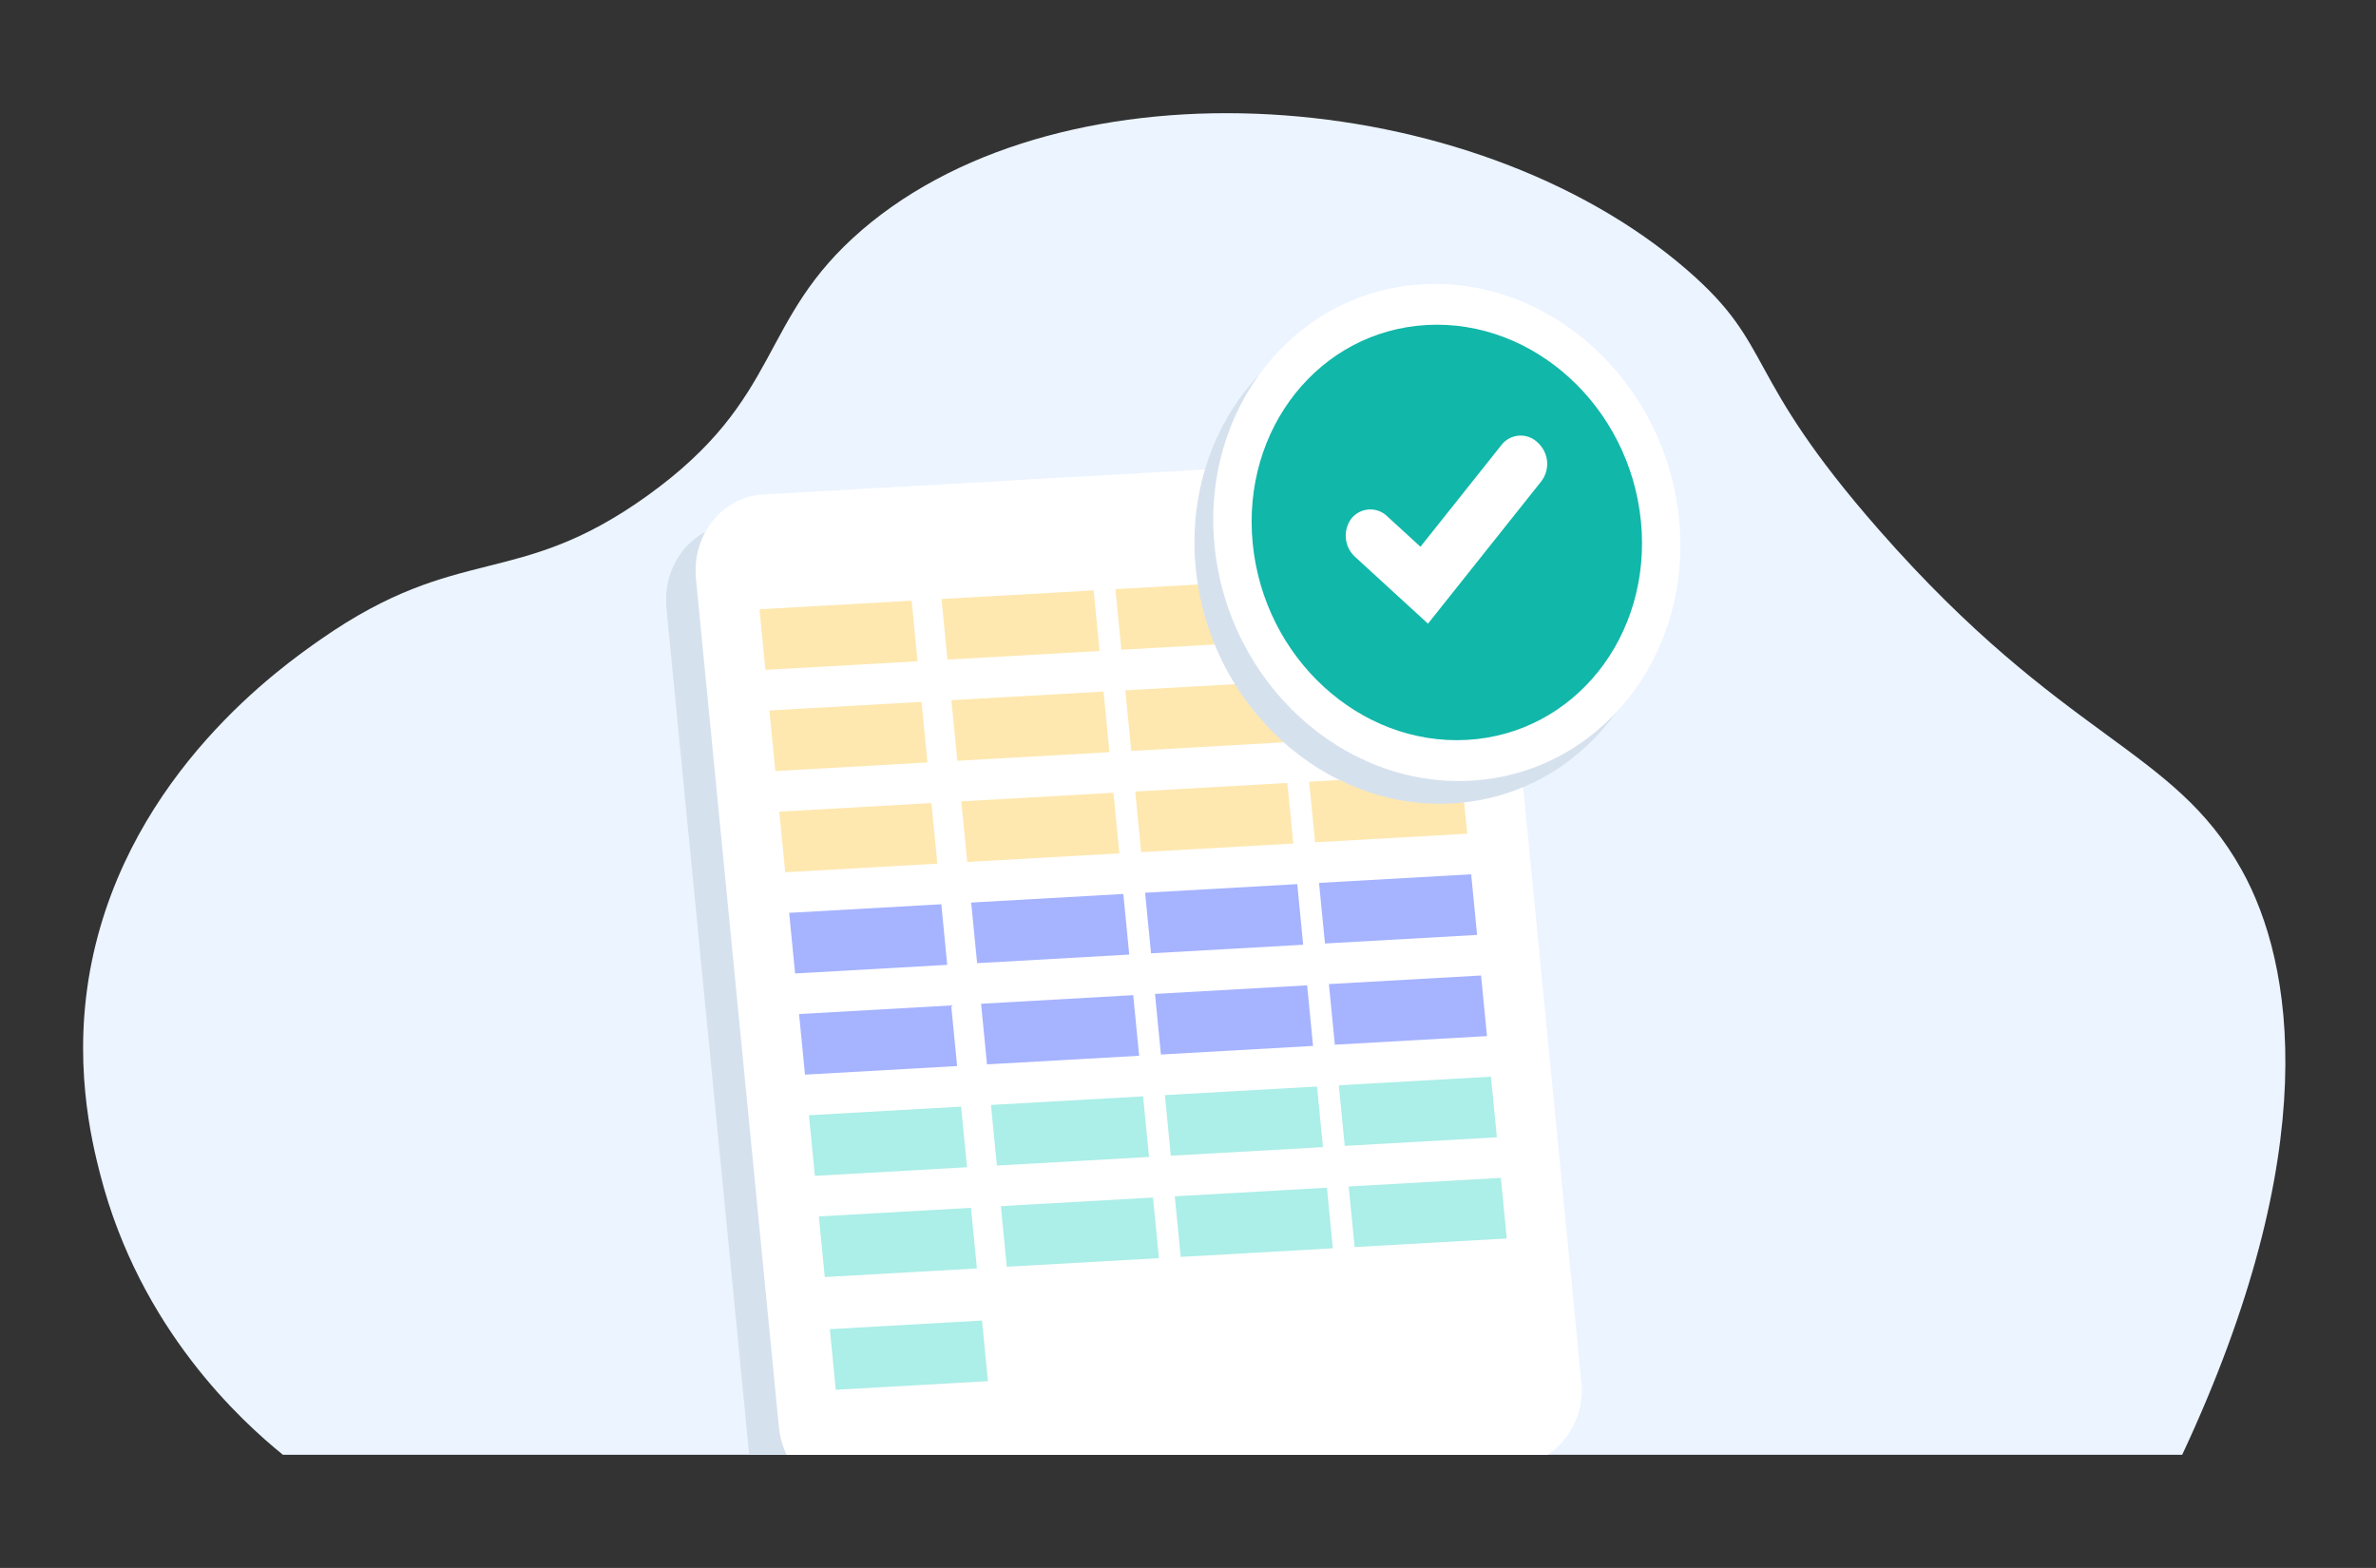
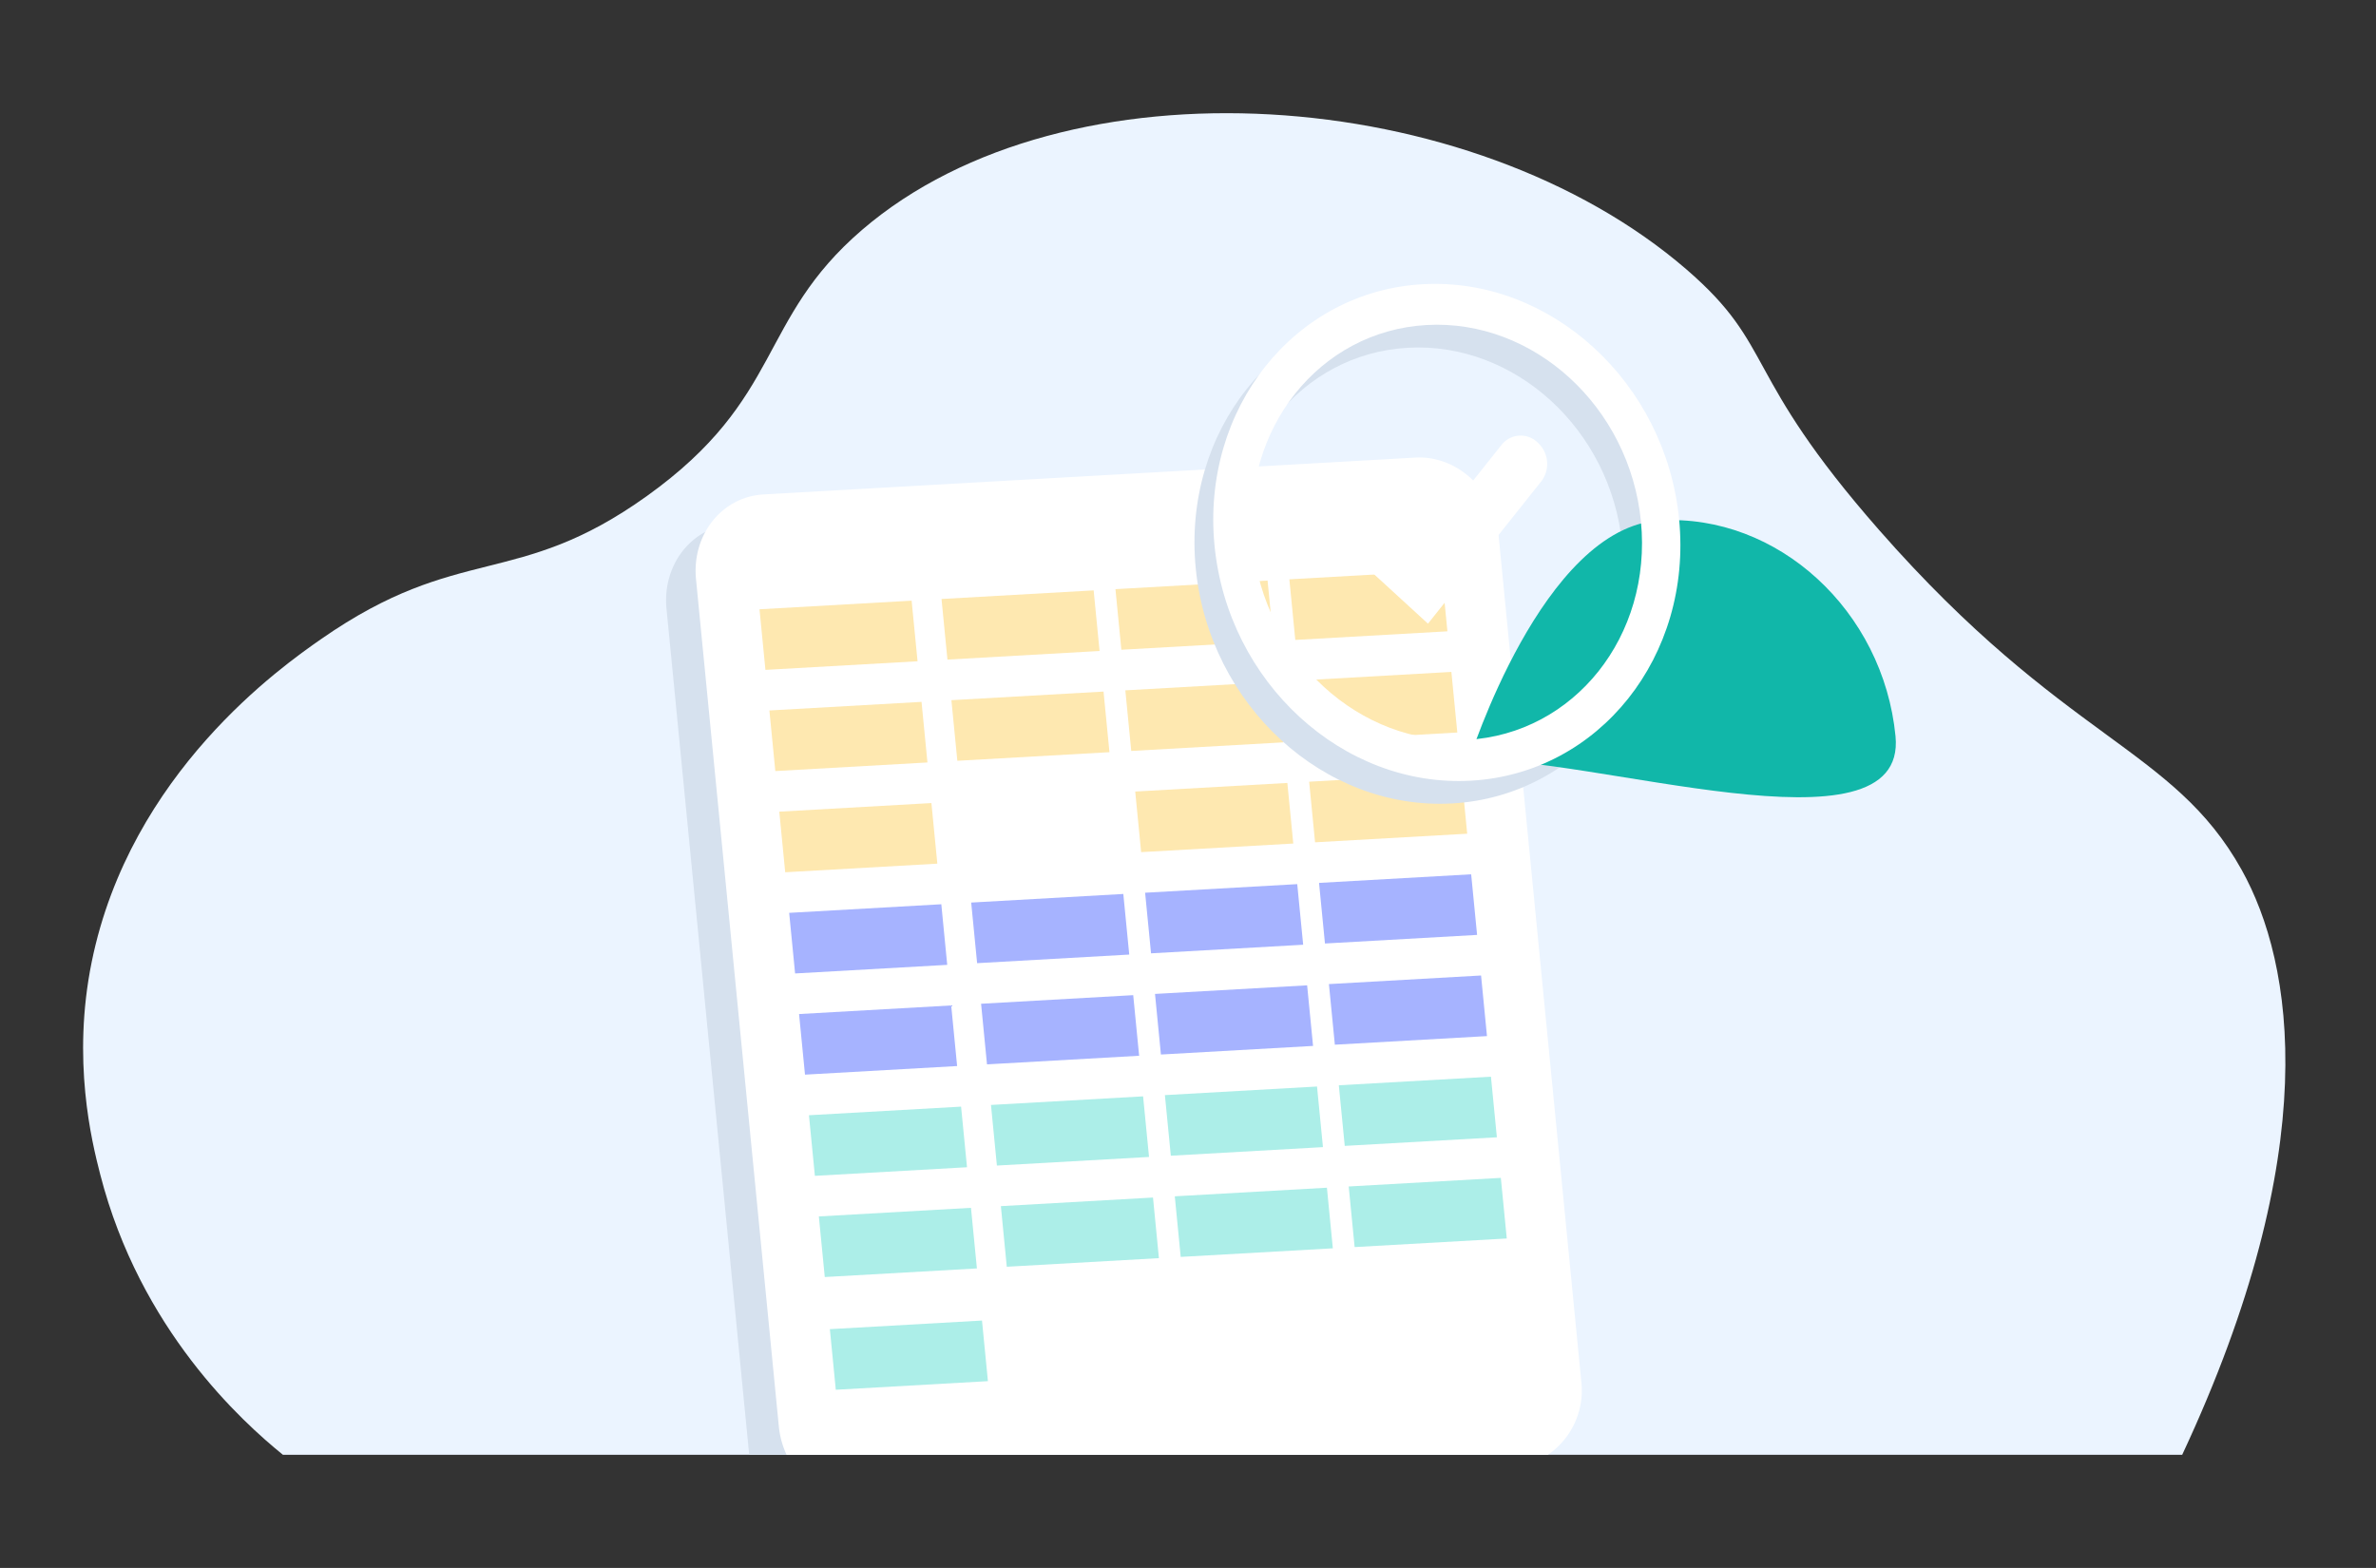
<svg xmlns="http://www.w3.org/2000/svg" viewBox="0 0 484.859 320">
  <rect x="0" y="0" width="484.859" height="320" fill="#333333" stroke="none" />
  <title>Leads are generated and added to a Google sheet</title>
  <g id="Layer_2" data-name="Layer 2">
    <g id="Layer_1-2" data-name="Layer 1">
      <rect width="484.859" height="320" fill="none" />
      <path d="M57.732,296.9H445.311c29.102-62.26,22.783-100.256,12.139-119.366-14.008-25.15-36.124-26.212-73.99-69.365C355.2,75.961,362.478,70.807,344.153,54.988,300.309,17.138,217.554,11.17,175.942,46.895c-21.522,18.477-15.903,34.255-43.931,54.336-26.621,19.073-38.151,9.469-66.475,29.191-7.89,5.494-38.954,27.239-46.822,65.897-4.077,20.03-.004,36.598,1.734,43.353C28.607,271.392,49.423,290.157,57.732,296.9Z" fill="#ebf4ff" />
      <path d="M316.656,287.914,299.755,114.983c-.887-9.079-8.493-16.049-16.989-15.568l-132.981,7.518c-8.495.48-14.662,8.229-13.775,17.308L152.885,296.9H315.089A16.775,16.775,0,0,0,316.656,287.914Z" fill="#d6e1ee" />
      <path d="M322.681,281.89,305.779,108.959c-.887-9.079-8.493-16.049-16.988-15.568L155.809,100.908c-8.495.48-14.662,8.229-13.775,17.308L158.936,291.147a17.872,17.872,0,0,0,1.575,5.753h155.365A15.907,15.907,0,0,0,322.681,281.89Z" fill="#fff" />
      <polygon points="187.241 134.957 156.197 136.712 154.988 124.344 186.032 122.589 187.241 134.957" fill="#fee8b0" />
      <polygon points="224.384 132.858 193.34 134.613 192.131 122.244 223.175 120.489 224.384 132.858" fill="#fee8b0" />
      <polygon points="259.875 130.851 228.831 132.606 227.623 120.238 258.667 118.483 259.875 130.851" fill="#fee8b0" />
      <polygon points="295.367 128.845 264.323 130.6 263.114 118.231 294.158 116.476 295.367 128.845" fill="#fee8b0" />
      <polygon points="189.259 155.609 158.215 157.364 157.007 144.996 188.051 143.241 189.259 155.609" fill="#fee8b0" />
      <polygon points="226.402 153.51 195.358 155.265 194.149 142.896 225.193 141.141 226.402 153.51" fill="#fee8b0" />
      <polygon points="261.894 151.503 230.85 153.258 229.641 140.89 260.685 139.135 261.894 151.503" fill="#fee8b0" />
      <polygon points="297.386 149.497 266.342 151.252 265.133 138.883 296.177 137.128 297.386 149.497" fill="#fee8b0" />
      <polygon points="191.278 176.261 160.234 178.016 159.025 165.648 190.069 163.893 191.278 176.261" fill="#fee8b0" />
-       <polygon points="228.421 174.162 197.377 175.917 196.168 163.548 227.212 161.793 228.421 174.162" fill="#fee8b0" />
      <polygon points="263.912 172.155 232.868 173.91 231.659 161.542 262.703 159.787 263.912 172.155" fill="#fee8b0" />
      <polygon points="299.404 170.149 268.36 171.904 267.151 159.535 298.195 157.78 299.404 170.149" fill="#fee8b0" />
      <polygon points="193.296 196.913 162.252 198.668 161.044 186.3 192.088 184.545 193.296 196.913" fill="#a6b3ff" />
      <polygon points="230.439 194.814 199.395 196.569 198.186 184.2 229.23 182.445 230.439 194.814" fill="#a6b3ff" />
      <polygon points="265.931 192.807 234.887 194.562 233.678 182.194 264.722 180.439 265.931 192.807" fill="#a6b3ff" />
      <polygon points="301.422 190.801 270.378 192.556 269.17 180.187 300.214 178.432 301.422 190.801" fill="#a6b3ff" />
      <polygon points="195.315 217.565 164.271 219.32 163.062 206.952 194.106 205.197 195.315 217.565" fill="#a6b3ff" />
      <polygon points="232.457 215.466 201.413 217.221 200.205 204.852 231.249 203.097 232.457 215.466" fill="#a6b3ff" />
      <polygon points="267.949 213.459 236.905 215.214 235.696 202.846 266.74 201.091 267.949 213.459" fill="#a6b3ff" />
      <polygon points="303.441 211.453 272.397 213.208 271.188 200.839 302.232 199.084 303.441 211.453" fill="#a6b3ff" />
      <polygon points="197.333 238.217 166.289 239.973 165.08 227.604 196.124 225.849 197.333 238.217" fill="#aceee8" />
      <polygon points="234.476 236.118 203.432 237.873 202.223 225.504 233.267 223.749 234.476 236.118" fill="#aceee8" />
      <polygon points="269.968 234.111 238.924 235.866 237.715 223.498 268.759 221.743 269.968 234.111" fill="#aceee8" />
      <polygon points="305.459 232.105 274.415 233.86 273.207 221.491 304.251 219.736 305.459 232.105" fill="#aceee8" />
      <polygon points="199.352 258.869 168.308 260.625 167.099 248.256 198.143 246.501 199.352 258.869" fill="#aceee8" />
      <polygon points="201.6 281.874 170.556 283.629 169.347 271.261 200.391 269.506 201.6 281.874" fill="#aceee8" />
      <polygon points="236.494 256.77 205.45 258.525 204.242 246.156 235.286 244.401 236.494 256.77" fill="#aceee8" />
      <polygon points="271.986 254.763 240.942 256.518 239.733 244.15 270.777 242.395 271.986 254.763" fill="#aceee8" />
      <polygon points="307.478 252.757 276.434 254.512 275.225 242.143 306.269 240.388 307.478 252.757" fill="#aceee8" />
      <path d="M287.275,70.974c21.878-1.237,41.466,16.714,43.751,40.094,2.285,23.381-13.598,43.337-35.476,44.574s-41.466-16.714-43.751-40.095c-2.285-23.379,13.598-43.336,35.476-44.573m-.814-8.325c-26.138,1.478-45.182,25.405-42.452,53.338s26.216,49.457,52.355,47.98,45.182-25.406,42.452-53.34S312.6,61.171,286.462,62.649Z" fill="#d6e1ee" />
-       <path d="M299.791,155.161c-23.992,1.356-45.549-18.399-48.055-44.036s14.974-47.599,38.966-48.955c23.989-1.356,45.546,18.399,48.052,44.036S323.781,153.805,299.791,155.161Z" fill="#11b7a9" />
+       <path d="M299.791,155.161s14.974-47.599,38.966-48.955c23.989-1.356,45.546,18.399,48.052,44.036S323.781,153.805,299.791,155.161Z" fill="#11b7a9" />
      <path d="M291.109,66.332c21.878-1.237,41.466,16.714,43.751,40.094,2.285,23.381-13.598,43.337-35.476,44.574s-41.466-16.714-43.751-40.095c-2.285-23.379,13.598-43.336,35.476-44.573m-.814-8.325C264.157,59.485,245.113,83.412,247.843,111.345s26.216,49.457,52.355,47.98,45.182-25.406,42.452-53.34-26.216-49.456-52.355-47.978Z" fill="#fff" />
      <path d="M291.401,127.282l-14.855-13.614a5.865,5.865,0,0,1-.767-7.848,4.958,4.958,0,0,1,7.344-.415l6.744,6.18,16.587-20.841a4.958,4.958,0,0,1,7.344-.415,5.865,5.865,0,0,1,.767,7.848Z" fill="#fff" />
    </g>
  </g>
</svg>